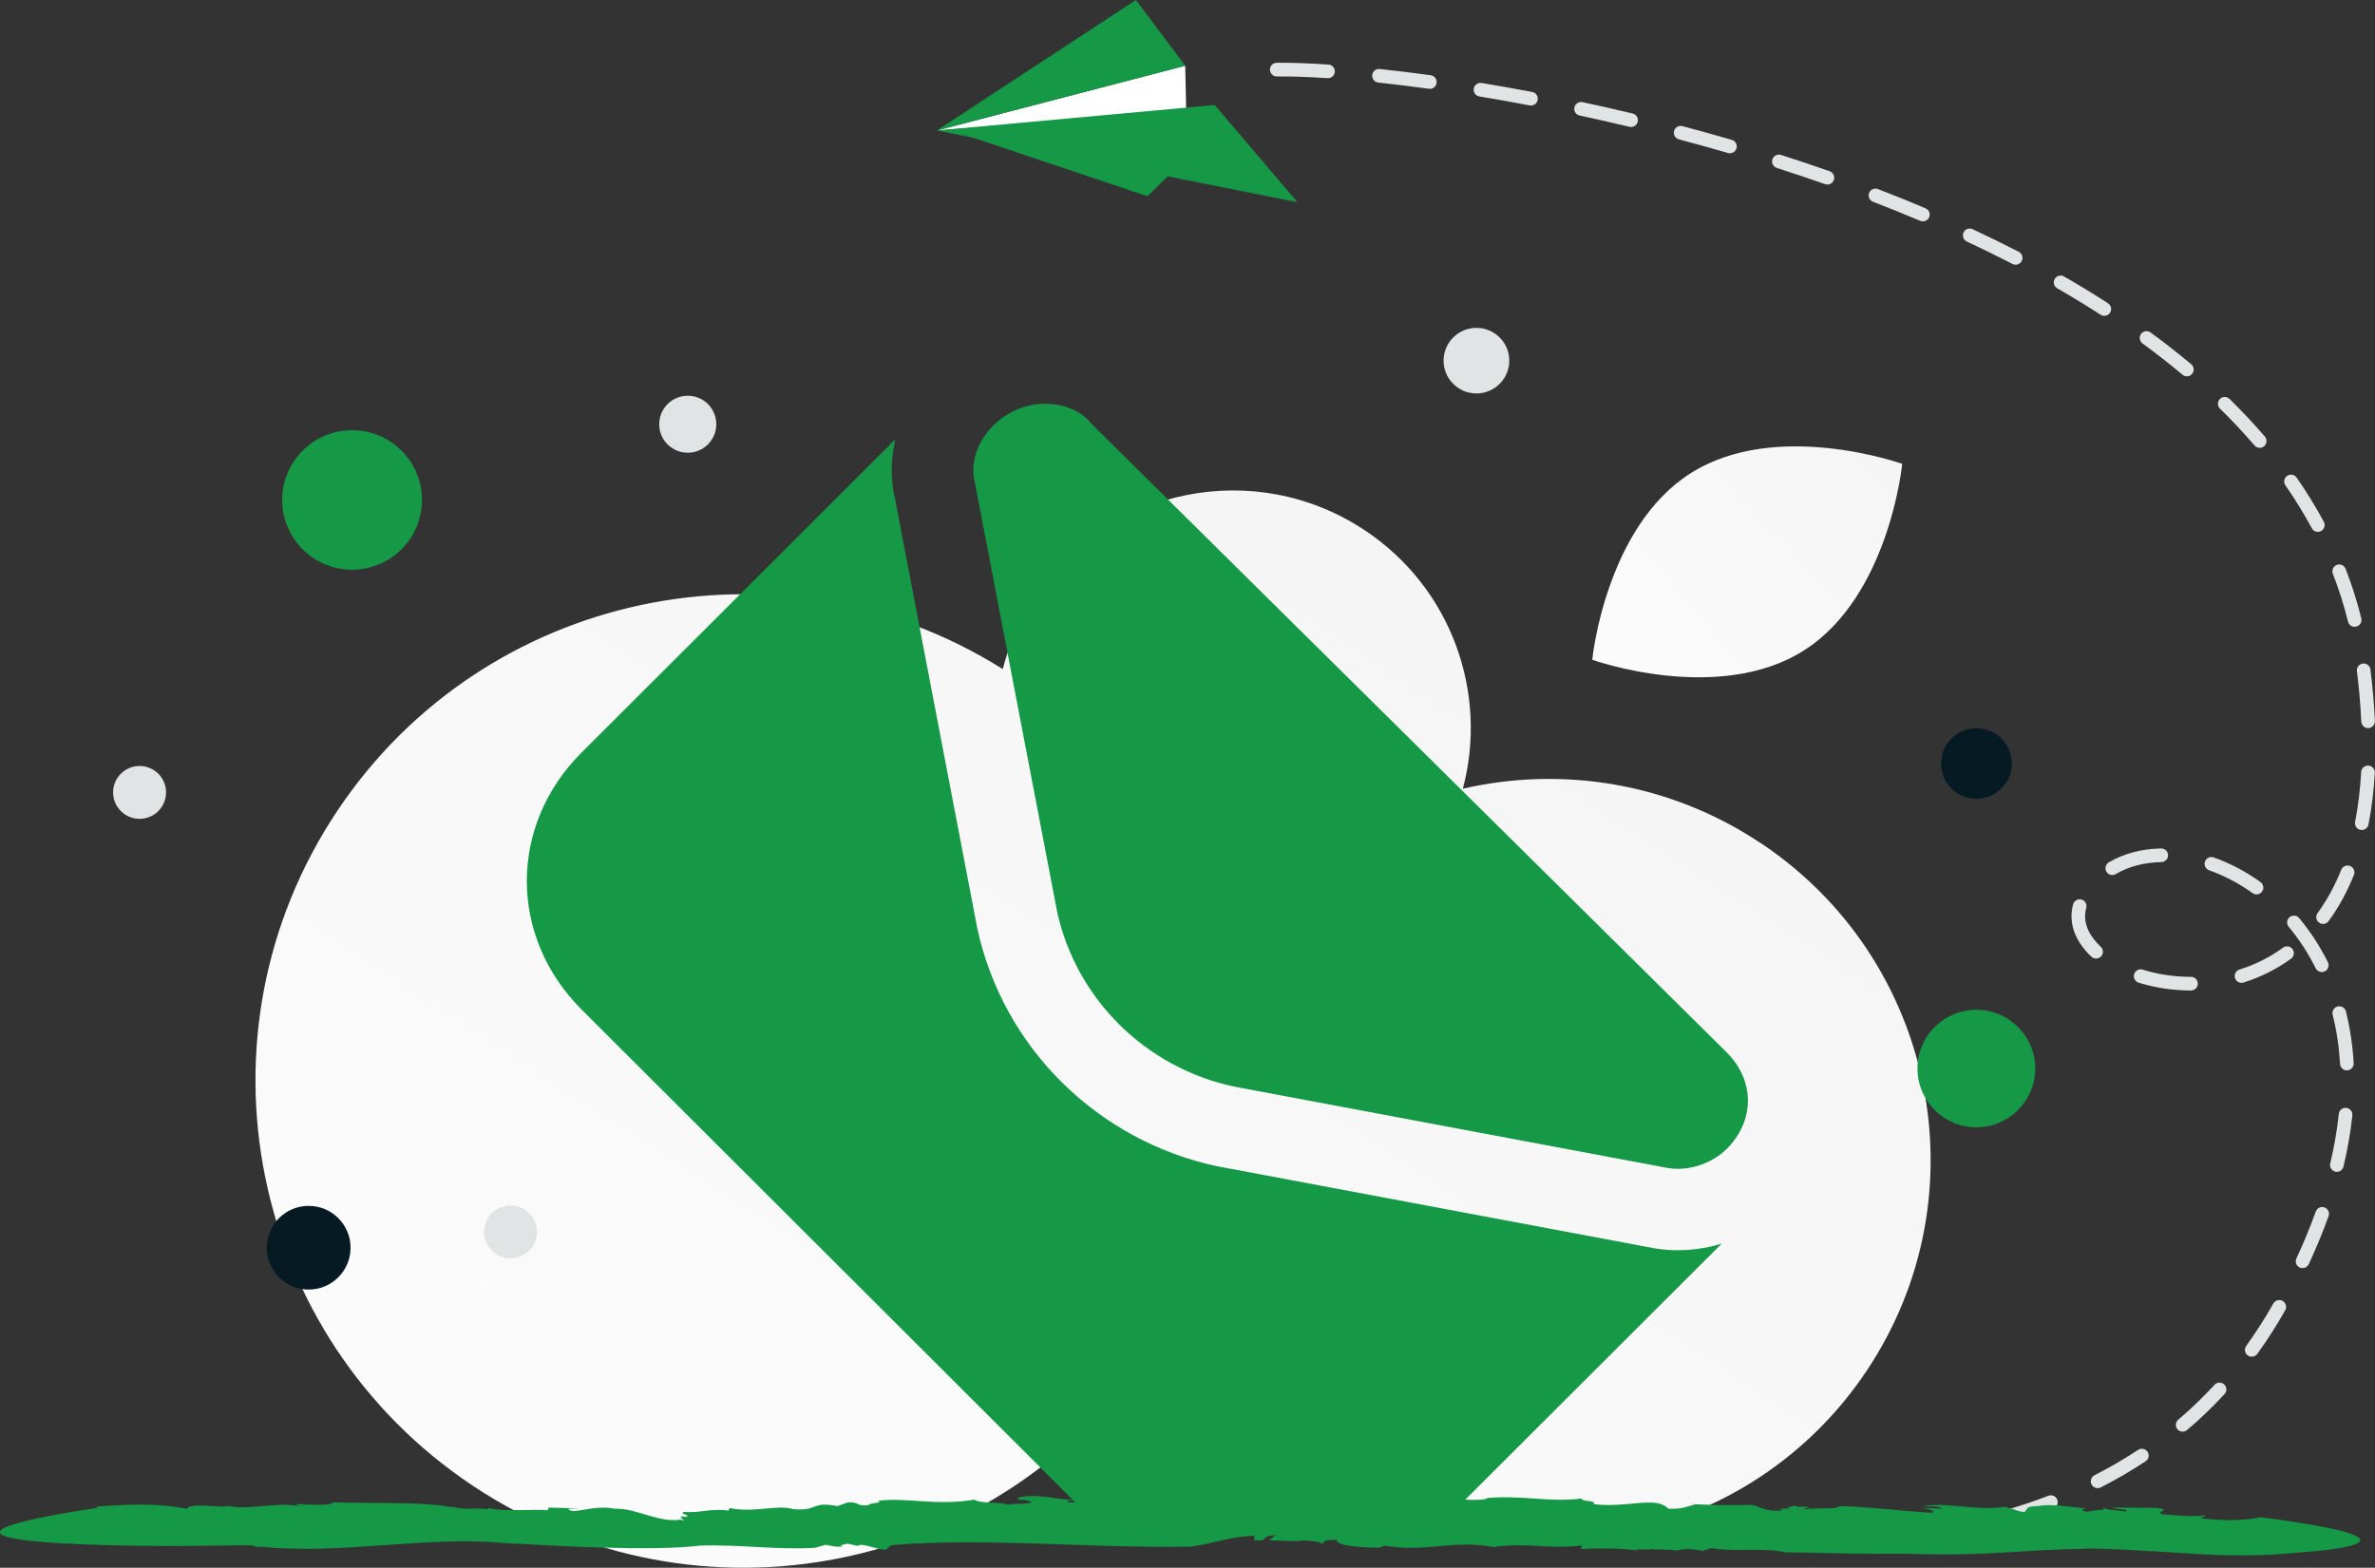
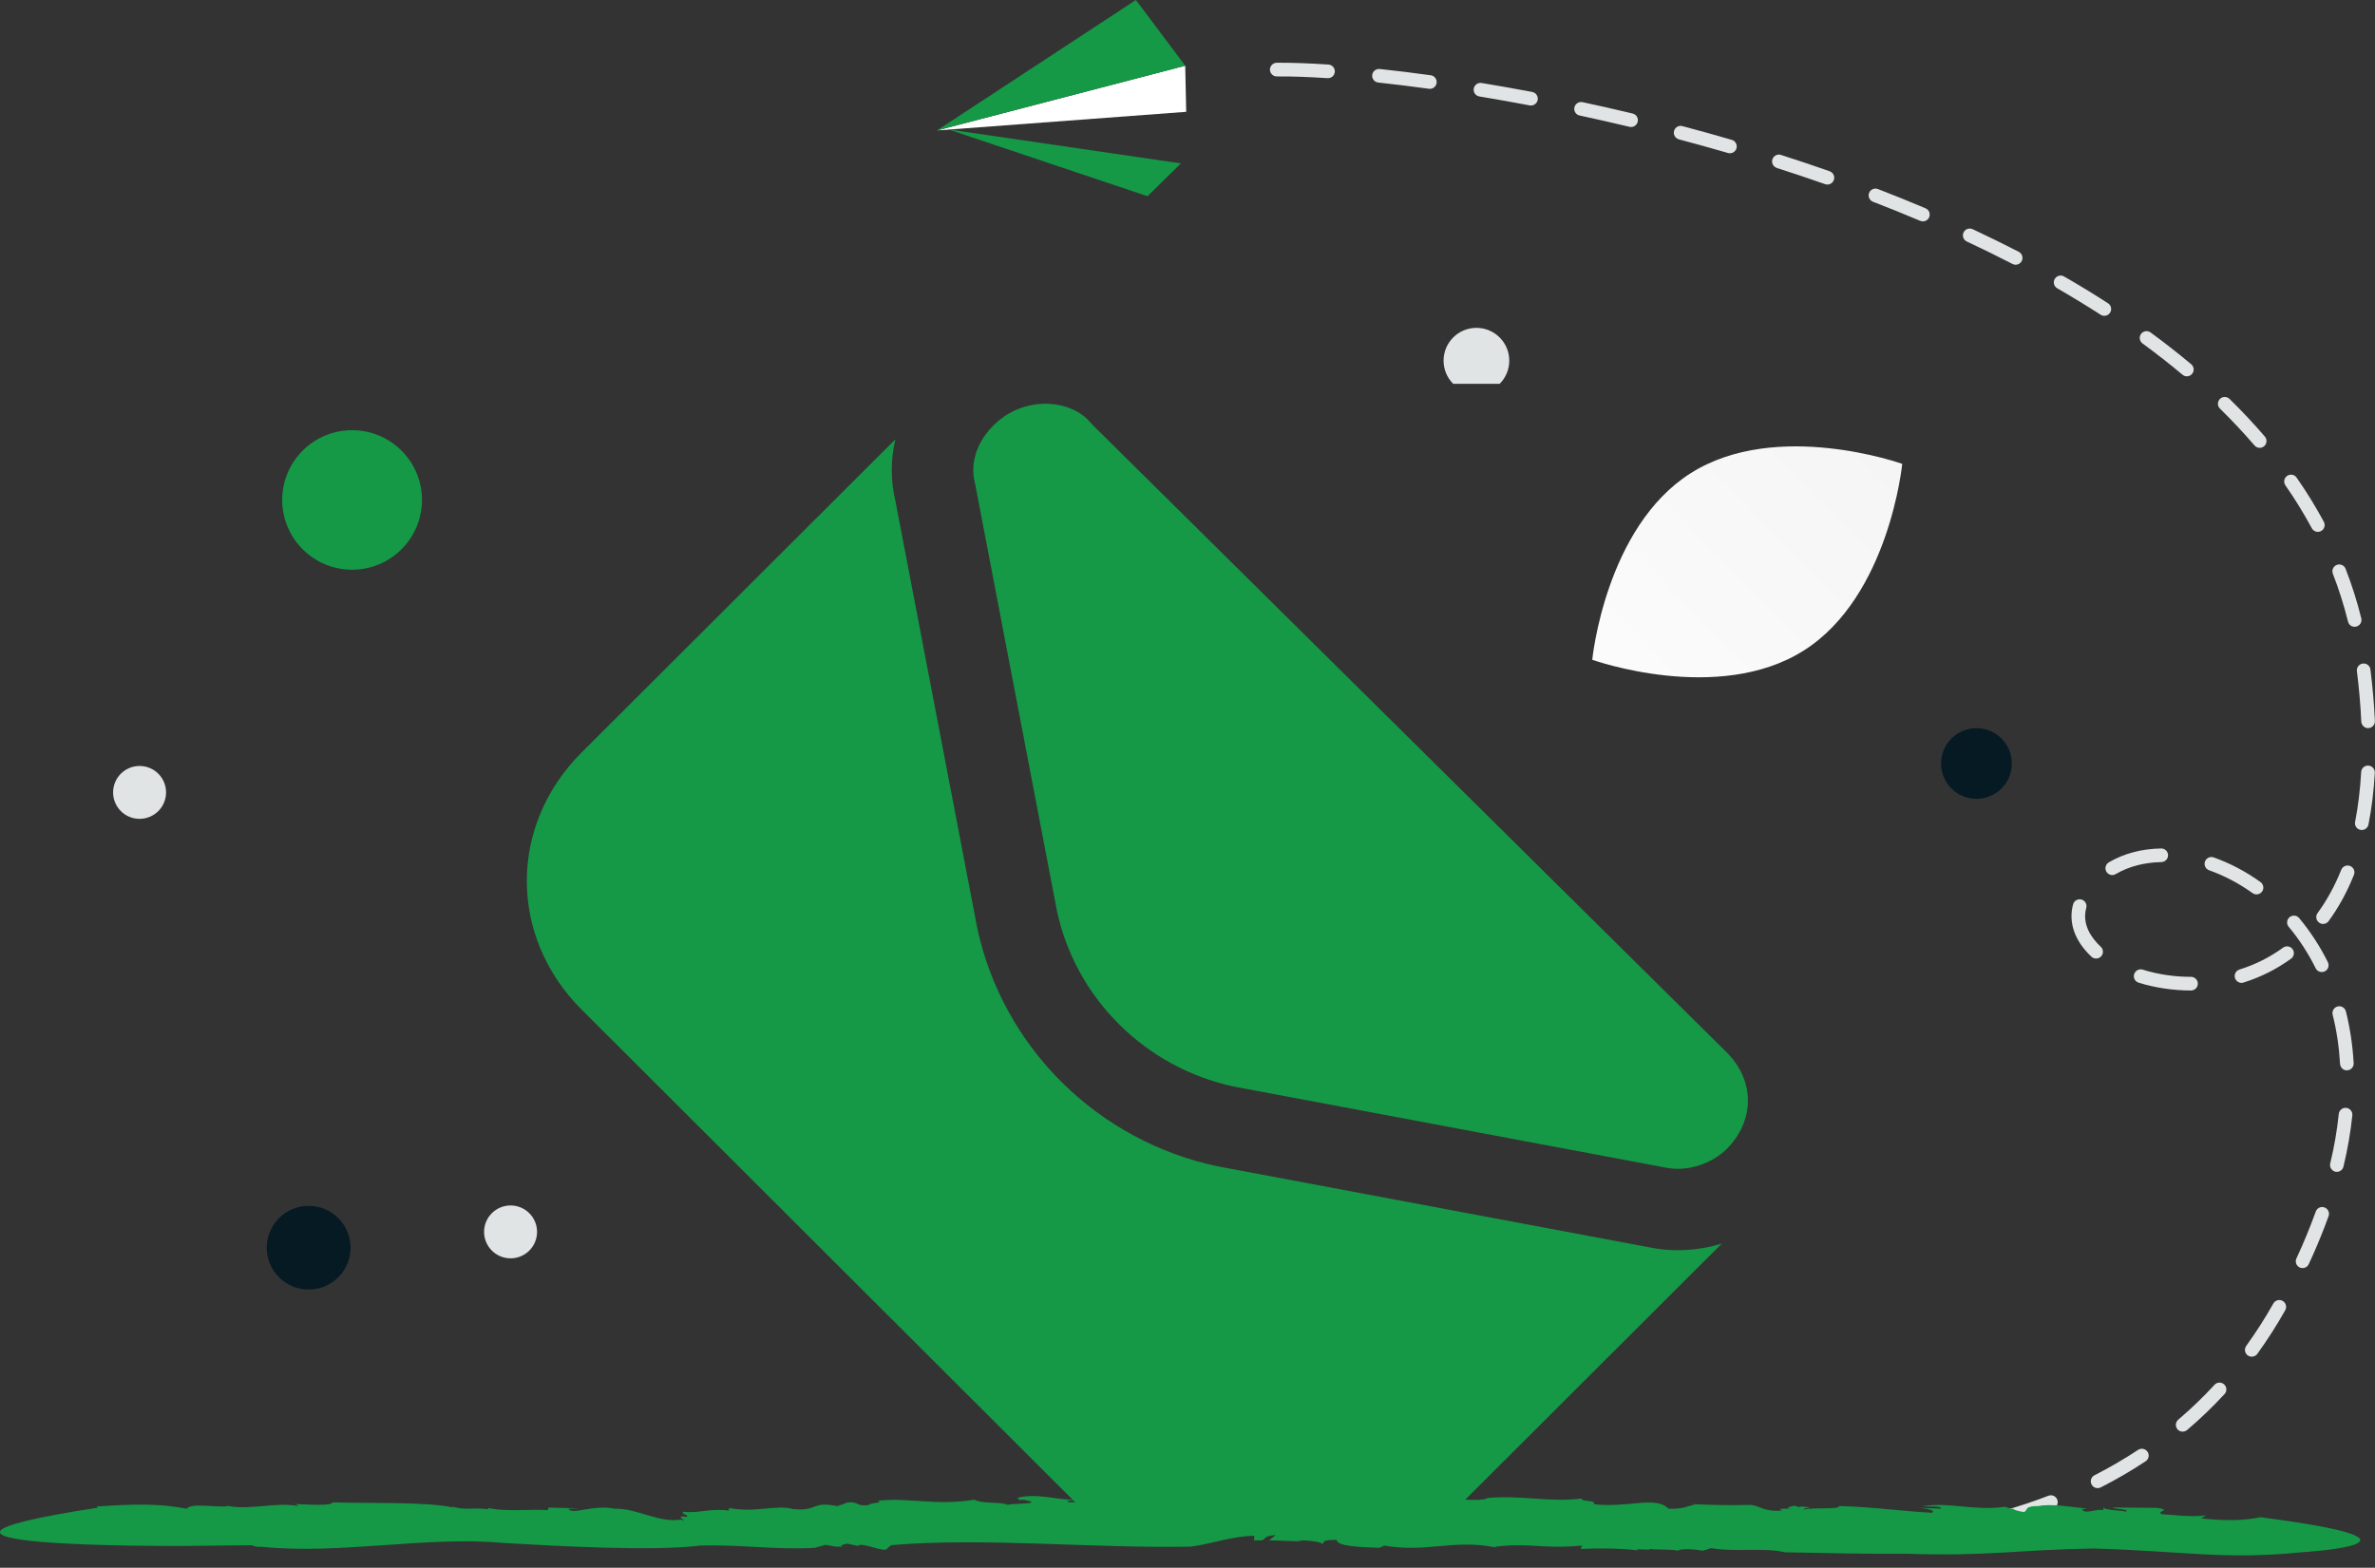
<svg xmlns="http://www.w3.org/2000/svg" width="524" height="346" viewBox="0 0 524 346" fill="none">
  <rect x="0" y="0" width="524" height="346" fill="#333333" stroke="none" />
  <g clip-path="url(#clip0_390_18981)">
-     <path d="M388.376 186.019C368.283 172.656 344.533 169.046 322.75 174.066C328.366 152.997 320.312 129.796 301.127 117.037C277.024 101.005 244.463 107.502 228.422 131.551C225.135 136.478 222.705 141.925 221.242 147.667C172.027 116.727 106.805 130.401 74.403 178.977C41.473 228.342 54.891 295.023 104.383 327.936C153.868 360.849 220.679 347.511 253.602 298.146C256.838 293.286 259.688 288.165 262.11 282.852C267.877 299.816 279.075 315.085 295.175 325.787C333.873 351.523 386.115 341.09 411.866 302.494C437.617 263.898 427.083 211.738 388.393 186.011L388.376 186.019ZM269.466 212.838C269.214 213.249 268.978 213.652 268.743 214.072C268.642 213.644 268.533 213.199 268.432 212.771C268.776 212.804 269.121 212.838 269.466 212.838Z" fill="url(#paint0_linear_390_18981)" />
    <path d="M397.935 143.587C379.053 155.532 351.301 145.61 351.301 145.61C351.301 145.61 354.168 116.332 373.067 104.404C391.949 92.46 419.693 102.373 419.693 102.373C419.693 102.373 416.826 131.651 397.944 143.587H397.935Z" fill="url(#paint1_linear_390_18981)" />
    <path d="M351.553 336.473C350.78 336.171 350.393 335.289 350.704 334.517C350.973 333.829 351.713 333.443 352.436 333.602C356.093 334.441 359.767 335.172 363.466 335.801C364.282 335.944 364.836 336.716 364.693 337.539C364.551 338.353 363.777 338.907 362.953 338.764C359.195 338.126 355.462 337.379 351.755 336.54C351.688 336.523 351.62 336.498 351.553 336.473ZM373.874 340.317C373.101 340.015 372.714 339.142 373.017 338.37C373.269 337.732 373.916 337.337 374.597 337.421C378.33 337.866 382.096 338.219 385.787 338.471C386.619 338.529 387.241 339.243 387.191 340.074C387.132 340.905 386.418 341.534 385.585 341.476C381.836 341.224 378.027 340.863 374.244 340.41C374.118 340.393 374 340.359 373.882 340.317H373.874ZM396.447 341.82C395.674 341.518 395.287 340.645 395.59 339.872C395.817 339.285 396.38 338.907 397.011 338.915C400.752 338.966 404.493 338.899 408.234 338.722C409.066 338.68 409.764 339.318 409.806 340.149C409.848 340.98 409.201 341.685 408.369 341.727C404.644 341.904 400.811 341.971 396.968 341.921C396.792 341.921 396.615 341.887 396.447 341.82ZM419.029 340.729C418.499 340.527 418.138 340.049 418.07 339.495C417.978 338.672 418.566 337.925 419.399 337.833C423.165 337.396 426.89 336.834 430.471 336.154C431.278 335.994 432.068 336.523 432.228 337.337C432.228 337.337 432.228 337.346 432.228 337.354C432.388 338.168 431.85 338.957 431.034 339.117C427.293 339.83 423.527 340.401 419.743 340.838C419.5 340.854 419.256 340.829 419.029 340.745V340.729ZM441.215 336.456C440.77 336.288 440.433 335.91 440.307 335.457C440.089 334.651 440.551 333.82 441.358 333.602C444.94 332.603 448.479 331.436 451.951 330.102C452.725 329.808 453.599 330.194 453.902 330.966C454.196 331.739 453.809 332.612 453.036 332.914C449.471 334.282 445.848 335.474 442.174 336.498C441.863 336.59 441.526 336.574 441.224 336.456H441.215ZM462.258 328.322C461.914 328.188 461.619 327.928 461.46 327.6C461.081 326.862 461.376 325.947 462.124 325.577C465.428 323.89 468.631 322.027 471.725 319.987C472.423 319.525 473.356 319.718 473.818 320.407C474.281 321.103 474.087 322.035 473.389 322.497C470.203 324.604 466.891 326.534 463.486 328.264C463.099 328.457 462.653 328.473 462.258 328.322ZM481.023 315.866C480.25 315.563 479.863 314.69 480.166 313.918C480.258 313.683 480.401 313.473 480.594 313.314C483.411 310.913 486.084 308.345 488.589 305.625C489.153 305.012 490.103 304.97 490.716 305.533C491.33 306.095 491.372 307.044 490.809 307.656C488.22 310.468 485.462 313.121 482.545 315.597C482.099 315.966 481.519 316.05 481.023 315.857V315.866ZM496.274 299.321C495.5 299.027 495.105 298.154 495.408 297.374C495.458 297.256 495.517 297.139 495.593 297.029C497.753 294.024 499.754 290.902 501.57 287.679C501.974 286.957 502.882 286.697 503.605 287.099C503.605 287.099 503.613 287.099 503.621 287.108C504.344 287.519 504.605 288.434 504.193 289.164C502.318 292.488 500.267 295.703 498.031 298.801C497.627 299.346 496.904 299.556 496.274 299.313V299.321ZM507.497 279.771L507.396 279.729C506.64 279.377 506.312 278.487 506.665 277.732C508.237 274.357 509.649 270.916 510.919 267.416C511.179 266.626 512.037 266.198 512.819 266.467C513.609 266.727 514.038 267.583 513.769 268.364C513.769 268.389 513.752 268.406 513.744 268.431C513.458 269.229 513.155 270.043 512.844 270.849C511.785 273.602 510.625 276.322 509.38 278.999C509.044 279.713 508.22 280.04 507.48 279.763L507.497 279.771ZM515.047 258.518C514.341 258.241 513.945 257.494 514.122 256.764C515.013 253.062 515.644 249.385 516.005 245.843C516.089 245.02 516.829 244.416 517.653 244.5C518.477 244.584 519.082 245.323 518.998 246.154C518.62 249.83 517.964 253.633 517.039 257.469C516.846 258.274 516.03 258.778 515.223 258.585C515.164 258.568 515.097 258.551 515.038 258.526L515.047 258.518ZM517.258 236.131C516.703 235.913 516.333 235.401 516.291 234.813C516.072 231.07 515.534 227.41 514.66 223.951C514.458 223.146 514.946 222.323 515.753 222.122C516.56 221.92 517.376 222.407 517.577 223.204C518.494 226.847 519.065 230.692 519.292 234.629C519.343 235.46 518.704 236.173 517.872 236.215C517.653 236.232 517.443 236.198 517.249 236.123L517.258 236.131ZM471.758 216.842C471.019 216.556 470.623 215.742 470.867 214.987C471.119 214.189 471.96 213.753 472.759 213.996C476.096 215.045 479.787 215.591 483.436 215.583C484.268 215.599 484.932 216.296 484.907 217.127C484.89 217.933 484.235 218.579 483.427 218.596C479.476 218.596 475.466 218 471.842 216.867C471.817 216.85 471.775 216.842 471.758 216.833V216.842ZM461.939 211.453C461.762 211.386 461.594 211.285 461.451 211.151C457.752 207.701 456.306 203.596 457.391 199.584C457.609 198.786 458.433 198.308 459.232 198.518C460.03 198.736 460.51 199.559 460.291 200.364C459.291 204.058 461.485 207.063 463.494 208.943C464.099 209.505 464.133 210.454 463.57 211.067C463.149 211.512 462.502 211.663 461.93 211.444L461.939 211.453ZM494.012 216.817C493.583 216.649 493.247 216.296 493.112 215.86C492.869 215.062 493.306 214.223 494.096 213.971C497.543 212.897 500.797 211.268 503.714 209.144C504.386 208.658 505.328 208.8 505.816 209.472C506.303 210.143 506.152 211.083 505.479 211.579C502.293 213.887 498.754 215.667 494.987 216.842C494.651 216.951 494.306 216.934 494.004 216.817H494.012ZM511.709 214.416C511.356 214.282 511.07 214.021 510.902 213.677C509.288 210.404 507.295 207.34 504.958 204.536C504.428 203.898 504.513 202.95 505.152 202.421C505.79 201.892 506.74 201.976 507.27 202.614C509.75 205.602 511.877 208.867 513.601 212.351C513.971 213.09 513.668 214.005 512.92 214.374C512.525 214.559 512.087 214.567 511.717 214.424L511.709 214.416ZM465.495 193.02C464.713 192.717 464.326 191.844 464.638 191.064C464.764 190.745 464.982 190.485 465.276 190.308C468.622 188.361 472.498 187.329 476.811 187.253C477.643 187.236 478.324 187.899 478.341 188.722C478.358 189.553 477.694 190.241 476.862 190.258C473.07 190.334 469.682 191.223 466.79 192.911C466.395 193.146 465.915 193.188 465.495 193.02ZM512.012 203.806C511.886 203.756 511.768 203.697 511.659 203.613C510.986 203.126 510.843 202.177 511.331 201.506C513.382 198.711 515.139 195.496 516.552 191.962C516.854 191.198 517.72 190.82 518.494 191.114H518.51C519.284 191.433 519.662 192.306 519.351 193.078C517.846 196.847 515.963 200.289 513.76 203.294C513.357 203.839 512.642 204.049 512.012 203.814V203.806ZM497.333 197.292C497.215 197.242 497.097 197.183 496.988 197.108C493.962 194.942 490.725 193.238 487.404 192.063C486.622 191.786 486.21 190.921 486.488 190.141C486.765 189.36 487.623 188.949 488.404 189.226C491.994 190.493 495.483 192.331 498.737 194.665C499.409 195.152 499.569 196.092 499.082 196.763C498.67 197.326 497.938 197.527 497.316 197.292H497.333ZM520.545 183.081C519.864 182.821 519.469 182.107 519.612 181.386C520.276 177.961 520.73 174.251 520.949 170.381C520.999 169.55 521.705 168.912 522.537 168.962C523.37 169.013 524 169.718 523.958 170.549C523.731 174.561 523.269 178.397 522.563 181.956C522.403 182.771 521.613 183.308 520.797 183.148C520.713 183.132 520.621 183.106 520.545 183.081ZM521.941 160.594C521.386 160.375 521.007 159.855 520.974 159.259C520.797 155.54 520.478 151.822 520.007 148.129C519.906 147.306 520.486 146.551 521.31 146.441C522.134 146.341 522.891 146.92 522.991 147.751C523.479 151.671 523.815 155.482 523.975 159.116C524.017 159.947 523.37 160.652 522.537 160.694C522.336 160.703 522.126 160.669 521.932 160.602L521.941 160.594ZM518.973 138.241C518.51 138.064 518.166 137.67 518.048 137.191C517.157 133.607 516.047 130.073 514.702 126.632C514.399 125.859 514.786 124.978 515.56 124.676C516.333 124.374 517.207 124.751 517.51 125.524C518.897 129.091 520.057 132.742 520.974 136.461C521.176 137.267 520.671 138.089 519.864 138.282C519.57 138.358 519.259 138.333 518.973 138.232V138.241ZM510.843 117.264C510.507 117.138 510.229 116.886 510.061 116.576C508.296 113.319 506.354 110.154 504.235 107.116C503.764 106.436 503.932 105.496 504.613 105.026C505.294 104.547 506.236 104.715 506.707 105.403C508.893 108.534 510.894 111.791 512.71 115.157C513.105 115.887 512.836 116.802 512.104 117.197C511.717 117.407 511.264 117.432 510.852 117.281L510.843 117.264ZM281.16 16.763C280.58 16.544 280.193 15.991 280.193 15.369C280.193 14.538 280.858 13.858 281.69 13.85C284.96 13.825 288.794 13.959 293.098 14.245C293.931 14.303 294.553 15.017 294.502 15.848C294.443 16.679 293.729 17.308 292.897 17.25C288.668 16.973 284.901 16.838 281.715 16.872C281.53 16.872 281.345 16.838 281.169 16.771L281.16 16.763ZM498.031 98.747C497.795 98.654 497.585 98.512 497.425 98.319C495.004 95.498 492.457 92.787 489.8 90.185C489.203 89.606 489.195 88.657 489.775 88.061C490.355 87.465 491.297 87.457 491.893 88.028C494.617 90.689 497.224 93.467 499.704 96.355C500.242 96.984 500.166 97.941 499.536 98.478C499.115 98.839 498.535 98.94 498.022 98.738L498.031 98.747ZM303.717 18.131C303.078 17.888 302.682 17.241 302.758 16.561C302.842 15.739 303.582 15.143 304.406 15.227C304.406 15.227 304.406 15.227 304.414 15.227C308.038 15.613 311.821 16.075 315.671 16.612C316.495 16.729 317.067 17.485 316.958 18.307C316.848 19.13 316.083 19.709 315.26 19.591C311.544 19.079 307.819 18.618 304.086 18.215C303.96 18.198 303.834 18.165 303.708 18.123L303.717 18.131ZM481.948 82.941C481.788 82.882 481.645 82.798 481.519 82.689C478.661 80.297 475.718 77.997 472.708 75.798C472.036 75.302 471.893 74.362 472.38 73.699C472.868 73.028 473.81 72.885 474.482 73.372C477.551 75.613 480.544 77.955 483.453 80.389C484.092 80.926 484.176 81.875 483.638 82.513C483.226 83.008 482.545 83.184 481.939 82.949L481.948 82.941ZM326.105 21.212C325.331 20.918 324.936 20.045 325.239 19.264C325.491 18.593 326.189 18.198 326.895 18.316C330.577 18.92 334.327 19.591 338.06 20.297C338.875 20.456 339.413 21.245 339.262 22.059C339.102 22.874 338.32 23.411 337.496 23.26C333.806 22.563 330.107 21.9 326.407 21.287C326.307 21.27 326.214 21.237 326.113 21.203L326.105 21.212ZM348.3 25.434C347.602 25.165 347.207 24.435 347.366 23.705C347.543 22.89 348.342 22.378 349.157 22.546C352.848 23.335 356.564 24.175 360.212 25.056C361.02 25.241 361.516 26.047 361.331 26.852V26.869C361.137 27.675 360.322 28.179 359.515 27.985C355.866 27.113 352.2 26.282 348.527 25.492C348.451 25.484 348.375 25.459 348.3 25.434ZM463.746 69.603C463.654 69.561 463.561 69.519 463.469 69.46C460.325 67.437 457.13 65.49 453.893 63.626C453.17 63.215 452.926 62.292 453.338 61.57C453.75 60.848 454.675 60.596 455.398 61.016C458.685 62.904 461.922 64.877 465.1 66.934C465.798 67.387 465.999 68.319 465.545 69.015C465.15 69.611 464.402 69.855 463.738 69.603H463.746ZM370.267 30.697C369.553 30.42 369.158 29.648 369.351 28.901C369.561 28.095 370.385 27.616 371.192 27.834C374.841 28.8 378.481 29.815 382.113 30.873C382.912 31.116 383.357 31.964 383.114 32.762C382.87 33.542 382.054 33.987 381.264 33.769C377.657 32.72 374.042 31.712 370.419 30.756C370.368 30.739 370.318 30.722 370.267 30.705V30.697ZM444.183 58.321C444.133 58.305 444.074 58.279 444.023 58.254C440.694 56.533 437.331 54.888 433.943 53.302C433.195 52.949 432.867 52.059 433.22 51.312C433.22 51.312 433.22 51.312 433.22 51.304C433.565 50.557 434.464 50.23 435.213 50.574C435.213 50.574 435.213 50.574 435.221 50.574C438.651 52.177 442.048 53.847 445.41 55.577C446.15 55.963 446.436 56.869 446.058 57.608C445.705 58.288 444.898 58.598 444.183 58.321ZM391.941 37.026C391.193 36.74 390.806 35.918 391.05 35.162C391.302 34.373 392.151 33.937 392.941 34.189C396.54 35.339 400.121 36.547 403.686 37.798C404.468 38.084 404.88 38.94 404.602 39.72C404.325 40.501 403.467 40.921 402.685 40.644C399.146 39.401 395.59 38.209 392.017 37.068C391.991 37.051 391.975 37.043 391.941 37.034V37.026ZM423.72 48.761L423.67 48.744C420.214 47.283 416.742 45.873 413.245 44.53C412.471 44.228 412.085 43.355 412.379 42.583C412.673 41.81 413.547 41.424 414.321 41.718C417.852 43.078 421.358 44.496 424.838 45.974C425.603 46.301 425.956 47.174 425.637 47.938C425.326 48.685 424.477 49.046 423.72 48.752V48.761Z" fill="#E1E4E5" />
    <path fill-rule="evenodd" clip-rule="evenodd" d="M240.57 93.232C236.241 88.087 225.967 87.18 219.25 93.828C214.912 98.126 214.197 103.011 215.063 106.419C215.105 106.587 215.147 106.755 215.172 106.931L233.239 201.229C237.443 220.443 252.727 235.619 272.24 239.799L367.518 257.687H367.543L367.602 257.704C372.554 258.686 377.825 256.663 380.902 253.624C387.225 247.371 387.225 238.448 380.902 232.194L241.117 93.828C240.924 93.635 240.739 93.433 240.562 93.232H240.57ZM197.543 96.959L128.318 166.075C112.21 182.158 112.21 206.71 128.318 222.802L237.51 331.823C241.024 335.331 246.716 335.331 250.23 331.823C250.331 331.722 250.44 331.613 250.533 331.504L258.755 339.621L265.472 334.66L305.12 337.824L309.526 332.939C313.057 335.986 318.404 335.835 321.758 332.486L379.877 274.458C375.001 275.952 369.62 276.406 364.164 275.331L268.818 257.435C268.751 257.418 268.684 257.41 268.608 257.393C242.159 251.786 221.326 231.212 215.635 204.931C215.618 204.864 215.601 204.788 215.593 204.721L197.551 110.54C196.509 106.234 196.467 101.576 197.543 96.967V96.959Z" fill="#159947" />
    <path d="M261.496 14.496L261.714 24.678L206.757 28.783L261.504 14.505L261.496 14.496Z" fill="white" />
    <path d="M260.546 36.061L253.173 43.305L209.229 28.556L260.546 36.061Z" fill="#159947" />
-     <path d="M206.756 28.783L286.263 44.622L268.002 23.176L206.748 28.783H206.756Z" fill="#159947" />
    <path d="M261.495 14.496L206.748 28.775L250.617 0L261.495 14.496ZM461.728 341.744C443.871 342.08 439.147 343.49 420.609 342.903C411.781 342.987 402.357 342.735 393.731 342.575C389.629 341.492 382.415 342.575 377.547 341.66L375.681 342.239C374.016 341.912 372.058 341.744 370.359 342.072L370.469 342.239C367.98 341.828 365.147 342.072 363.928 341.828L364.046 341.996L361.019 341.912L361.532 342.164C357.177 341.669 352.704 341.669 348.745 341.837L349.081 341.09C340.623 341.921 337.538 340.426 329.921 341.341L330.03 341.509C320.379 339.604 314.805 342.835 304.876 341.014C306.12 341.266 304.338 341.341 304.447 341.593C299.866 341.425 294.998 341.266 294.914 339.847C291.576 339.847 292.198 340.259 291.769 340.846C291.795 340.267 288.886 339.931 286.28 339.931L287.465 340.183L279.991 339.931L281.462 338.773C277.503 339.109 280.445 340.183 276.679 339.931L276.738 338.932C271.273 339.1 268.053 340.594 262.756 341.333C240.738 341.744 217.08 339.26 196.626 341.006L195.718 341.753C195.323 342.835 190.06 340.175 189.295 341.173L186.916 340.678C186.235 340.846 184.822 341.09 186.008 341.341C183.805 341.425 183.746 341.173 182.157 340.93L179.778 341.593C171.093 342.088 163.704 340.846 154.565 341.098C143.585 342.424 122.904 341.182 110.991 340.519C94.235 338.941 74.773 343.171 57.622 341.35C57.059 341.518 55.613 341.182 55.638 341.022L39.934 341.19C39.934 341.19 -36.159 341.602 21.657 332.729L21.262 332.477C29.862 331.898 35.268 331.814 41.186 332.973C42.12 331.562 48.232 332.805 50.241 332.393L50.039 332.309C55.277 333.392 60.817 331.394 65.887 332.393C65.685 332.309 65.576 331.898 64.415 331.898C68.098 332.066 73.133 332.393 73.411 331.571C82.213 331.823 94.462 331.403 100.095 332.729L99.7 332.477C102.895 333.392 103.862 332.645 107.451 333.056C107.653 332.973 107.905 332.889 107.847 332.805C111.352 333.72 118.061 332.973 120.861 333.3L121.029 332.721L127.99 332.889L125.384 332.973C126.292 334.467 130.647 331.974 135.683 332.973C140.407 332.805 145.275 336.129 150.168 335.373C152.514 336.12 148.1 334.215 151.614 334.794C151.732 333.963 149.975 334.299 150.874 333.636C154.296 334.047 156.507 332.805 160.753 333.384L160.921 332.805C166.436 333.963 171.337 331.974 175.011 333.056C180.703 333.552 178.828 331.235 184.772 332.393L187.092 331.562C189.64 331.394 188.9 332.561 191.733 332.142C191.565 331.646 195.298 331.73 193.633 331.227C199.997 330.396 206.563 332.385 214.97 330.975C216.778 331.965 221.023 331.386 222.385 332.133C222.612 331.722 230.843 332.049 226.118 331.05C225.723 330.966 224.983 330.966 225.042 331.134L224.479 330.555C229.262 329.397 233.163 331.218 237.922 330.966C236.509 331.134 234.643 331.134 235.887 331.546L240.301 331.462L239.393 330.966L245.959 330.631L245.051 331.294C248.246 330.966 249.381 329.884 253.004 330.798C254.644 331.294 249.978 331.629 253.34 331.873C257.645 331.462 264.068 330.798 269.524 330.631C269.011 331.378 270.483 331.294 272.013 331.462L272.181 330.882C277.982 331.713 274.299 329.556 280.075 330.219L279.562 329.808L281.092 331.134C286.296 332.377 283.892 329.892 289.668 331.546C287.373 331.462 288.592 332.872 291.391 332.628L290.685 332.049C292.24 332.217 292.753 332.461 293.796 332.301C292.862 331.974 293.316 331.47 295.603 331.554L294.073 330.807L298.403 331.881C301.74 331.218 307.037 332.049 308.424 331.218C308.424 331.218 315.612 330.807 317.251 331.713C315.805 331.134 319.774 330.882 318.639 330.219C320.505 330.882 325.995 331.378 328.206 330.715L327.777 330.631C335.924 329.884 341.699 331.629 348.997 330.715C348.661 331.462 352.536 331.042 351.569 331.957C359.127 332.872 365.349 330.051 368.098 332.956C371.553 333.124 372.175 332.293 373.958 332.125L373.134 331.957C379.582 332.209 381.457 332.209 386.232 332.125C388.611 332.377 389.006 333.703 393.277 333.367C391.89 332.872 393.647 332.956 395.228 332.956C394.21 332.872 393.899 332.704 395.993 332.293C396.279 332.46 396.758 332.544 397.178 332.628C397.203 332.628 397.296 332.544 397.237 332.461C399.894 332.628 399.44 332.788 398.195 332.872C398.254 332.956 398.17 333.04 397.767 333.199C400.541 332.536 405.493 333.283 405.829 332.368C413.866 332.62 419.608 333.527 426.292 333.862C427.057 333.367 425.468 332.947 423.543 332.779L428.301 332.947C428.276 332.284 425.586 332.536 424.115 332.452C429.773 331.378 435.775 333.535 442.392 332.536L443.779 333.031L444.174 332.947C444.149 333.199 445.645 333.61 446.612 333.694C447.545 333.115 446.553 332.368 449.84 332.368C452.447 331.789 457.197 332.62 460.593 332.947C458.752 333.031 459.349 333.359 460.139 333.61C461.779 333.61 462.712 333.031 463.99 333.283L464.158 332.536C463.51 333.283 468.429 333.367 469.051 333.61C469.984 333.031 466.503 333.115 466.108 332.696C472.674 332.779 469.395 332.696 475.987 332.779C479.492 333.359 475.339 333.527 477.037 334.19C480.123 334.358 483.149 334.853 486.714 334.441L485.579 335.105C491.405 335.684 494.886 335.6 498.795 334.853C542.151 340.494 507.934 342.567 507.934 342.567C490.783 344.304 481.989 342.315 461.669 341.736L461.728 341.744Z" fill="#159947" />
    <path d="M436.07 176.299C440.383 176.299 443.88 172.808 443.88 168.501C443.88 164.194 440.383 160.703 436.07 160.703C431.757 160.703 428.26 164.194 428.26 168.501C428.26 172.808 431.757 176.299 436.07 176.299Z" fill="#061A23" />
    <path d="M68.097 284.598C73.205 284.598 77.345 280.464 77.345 275.365C77.345 270.265 73.205 266.131 68.097 266.131C62.99 266.131 58.85 270.265 58.85 275.365C58.85 280.464 62.99 284.598 68.097 284.598Z" fill="#061A23" />
-     <path d="M151.74 99.914C155.218 99.914 158.037 97.099 158.037 93.626C158.037 90.154 155.218 87.339 151.74 87.339C148.263 87.339 145.443 90.154 145.443 93.626C145.443 97.099 148.263 99.914 151.74 99.914Z" fill="#E1E4E5" />
    <path d="M112.648 277.707C115.875 277.707 118.491 275.095 118.491 271.873C118.491 268.651 115.875 266.039 112.648 266.039C109.421 266.039 106.805 268.651 106.805 271.873C106.805 275.095 109.421 277.707 112.648 277.707Z" fill="#E1E4E5" />
    <path d="M30.795 180.714C34.022 180.714 36.638 178.102 36.638 174.88C36.638 171.658 34.022 169.046 30.795 169.046C27.568 169.046 24.952 171.658 24.952 174.88C24.952 178.102 27.568 180.714 30.795 180.714Z" fill="#E1E4E5" />
    <path d="M77.682 125.733C86.198 125.733 93.101 118.841 93.101 110.339C93.101 101.837 86.198 94.944 77.682 94.944C69.167 94.944 62.264 101.837 62.264 110.339C62.264 118.841 69.167 125.733 77.682 125.733Z" fill="#159947" />
-     <path d="M330.87 84.71C333.7 81.884 333.7 77.303 330.87 74.477C328.04 71.652 323.452 71.652 320.621 74.477C317.791 77.303 317.791 81.884 320.621 84.71C323.452 87.536 328.04 87.536 330.87 84.71Z" fill="#E1E4E5" />
-     <path d="M436.045 248.789C443.218 248.789 449.034 242.983 449.034 235.821C449.034 228.658 443.218 222.852 436.045 222.852C428.871 222.852 423.056 228.658 423.056 235.821C423.056 242.983 428.871 248.789 436.045 248.789Z" fill="#159947" />
+     <path d="M330.87 84.71C333.7 81.884 333.7 77.303 330.87 74.477C328.04 71.652 323.452 71.652 320.621 74.477C317.791 77.303 317.791 81.884 320.621 84.71Z" fill="#E1E4E5" />
  </g>
  <defs>
    <linearGradient id="paint0_linear_390_18981" x1="74.059" y1="499.442" x2="485.482" y2="-132.098" gradientUnits="userSpaceOnUse">
      <stop stop-color="white" />
      <stop offset="1" stop-color="#EEEEEE" />
    </linearGradient>
    <linearGradient id="paint1_linear_390_18981" x1="325.163" y1="182.804" x2="475.58" y2="35.724" gradientUnits="userSpaceOnUse">
      <stop stop-color="white" />
      <stop offset="1" stop-color="#EEEEEE" />
    </linearGradient>
    <clipPath id="clip0_390_18981">
      <rect width="524" height="346" fill="white" />
    </clipPath>
  </defs>
</svg>